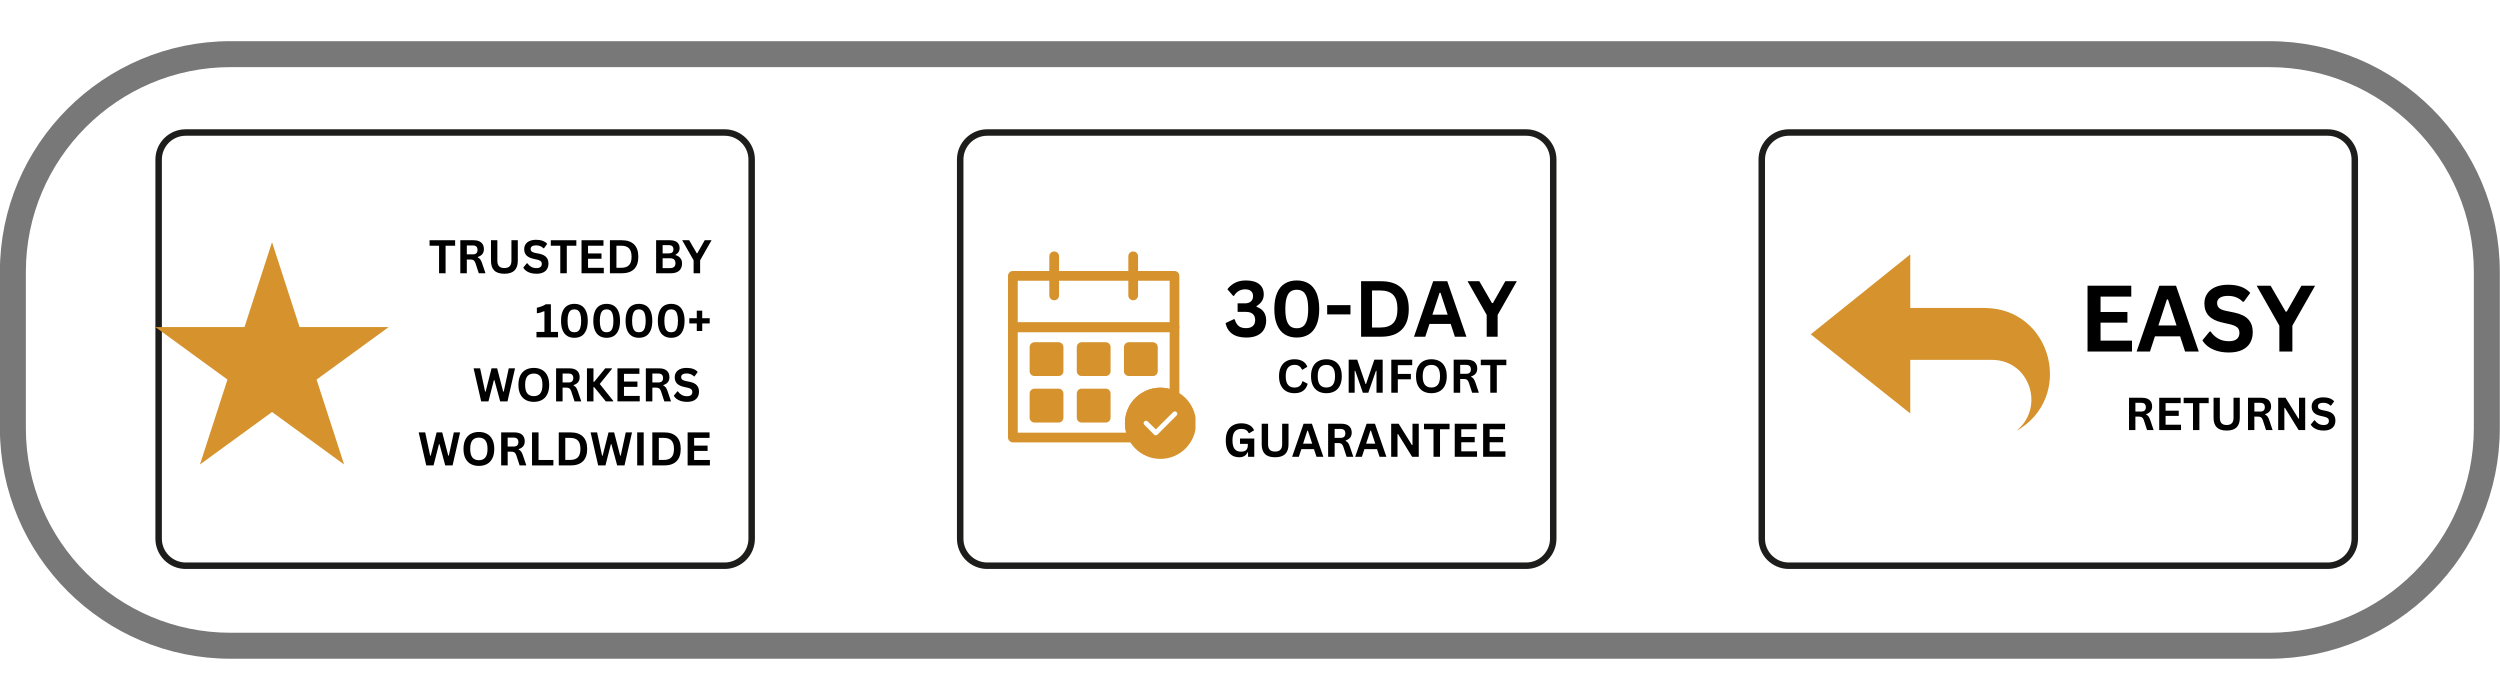
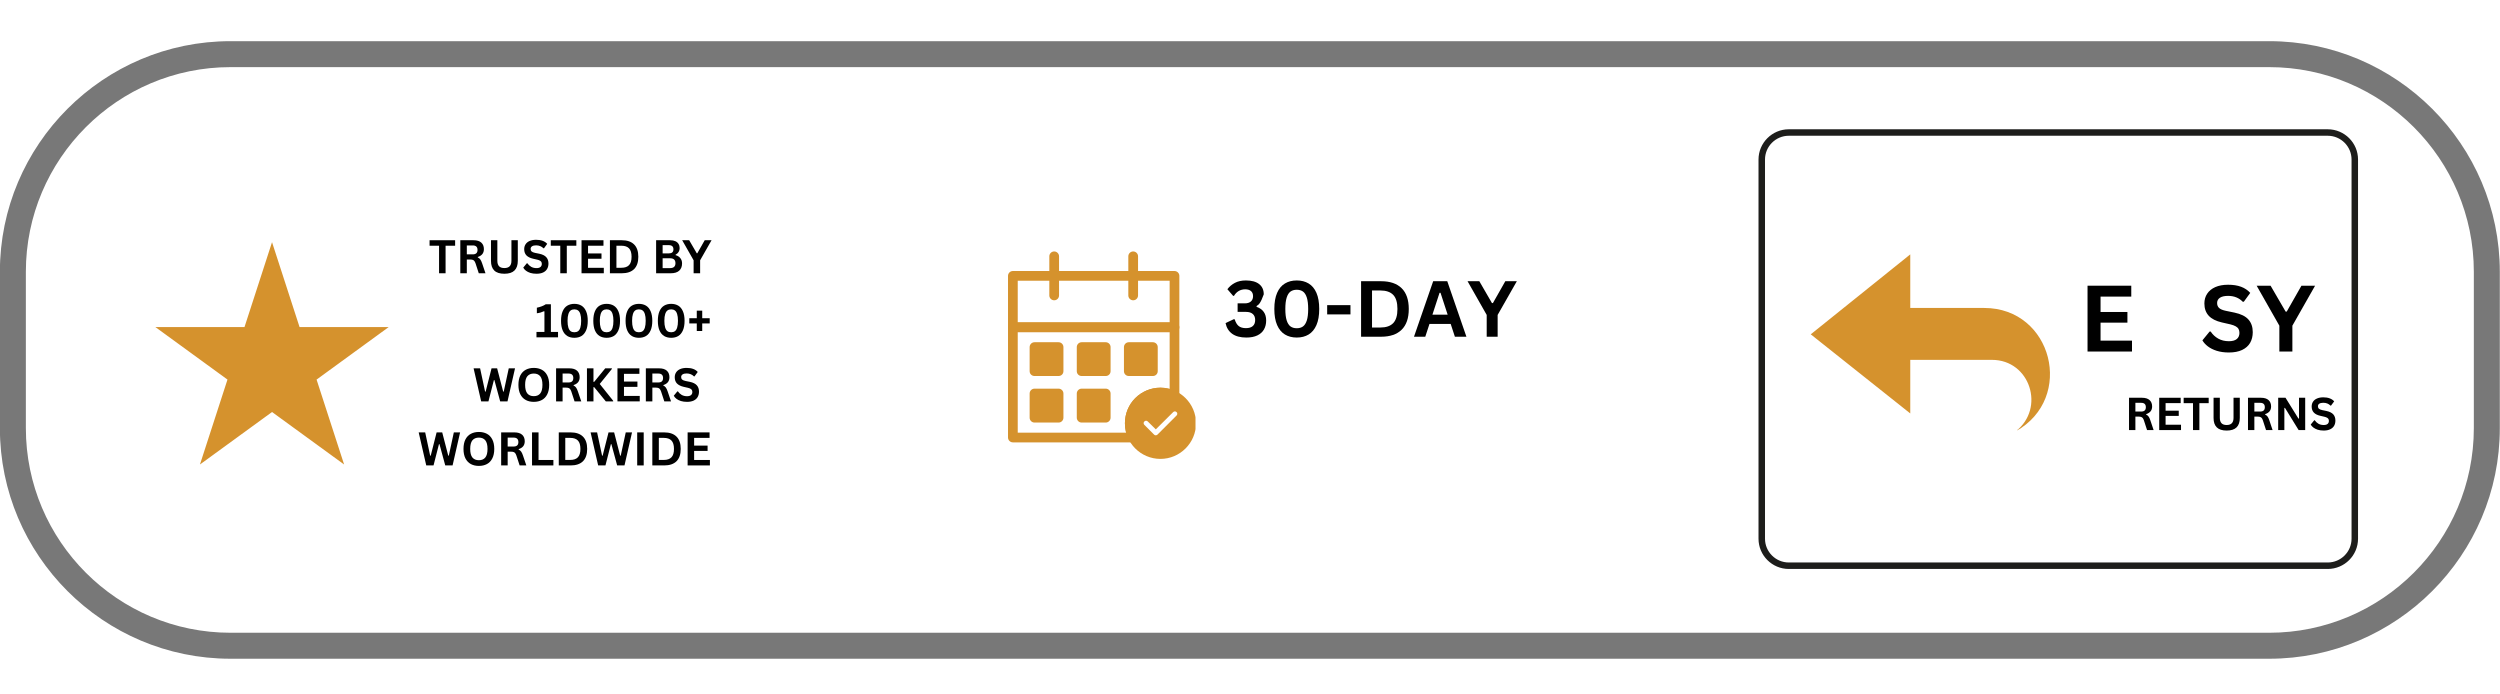
<svg xmlns="http://www.w3.org/2000/svg" version="1.0" preserveAspectRatio="xMidYMid meet" height="300" viewBox="0 0 810 225" zoomAndPan="magnify" width="1080">
  <defs>
    <g />
    <clipPath id="e2356ec0f9">
-       <path clip-rule="nonzero" d="M 50.348 41.871 L 244.598 41.871 L 244.598 184.371 L 50.348 184.371 Z M 50.348 41.871" />
-     </clipPath>
+       </clipPath>
    <clipPath id="19edc6af20">
-       <path clip-rule="nonzero" d="M 310.055 41.871 L 504.305 41.871 L 504.305 184.371 L 310.055 184.371 Z M 310.055 41.871" />
-     </clipPath>
+       </clipPath>
    <clipPath id="445623368c">
      <path clip-rule="nonzero" d="M 569.762 41.871 L 764.012 41.871 L 764.012 184.371 L 569.762 184.371 Z M 569.762 41.871" />
    </clipPath>
    <clipPath id="8914eb5dd6">
      <path clip-rule="nonzero" d="M 50.348 78.461 L 126 78.461 L 126 150.496 L 50.348 150.496 Z M 50.348 78.461" />
    </clipPath>
    <clipPath id="92bb2c9a62">
      <path clip-rule="nonzero" d="M 88.137 78.461 L 97.059 105.977 L 125.926 105.977 L 102.57 122.984 L 111.492 150.496 L 88.137 133.492 L 64.781 150.496 L 73.703 122.984 L 50.348 105.977 L 79.215 105.977 Z M 88.137 78.461" />
    </clipPath>
    <clipPath id="4038a7e051">
      <path clip-rule="nonzero" d="M 0.348 0.461 L 76 0.461 L 76 72.496 L 0.348 72.496 Z M 0.348 0.461" />
    </clipPath>
    <clipPath id="09128058a7">
      <path clip-rule="nonzero" d="M 38.137 0.461 L 47.059 27.977 L 75.926 27.977 L 52.57 44.984 L 61.492 72.496 L 38.137 55.492 L 14.781 72.496 L 23.703 44.984 L 0.348 27.977 L 29.215 27.977 Z M 38.137 0.461" />
    </clipPath>
    <clipPath id="bcc89caecc">
      <rect height="73" y="0" width="76" x="0" />
    </clipPath>
    <clipPath id="1bb1d93952">
      <path clip-rule="nonzero" d="M 364 125 L 387.344 125 L 387.344 148.965 L 364 148.965 Z M 364 125" />
    </clipPath>
    <clipPath id="3f7ddfcf7b">
      <path clip-rule="nonzero" d="M 326.594 87 L 383 87 L 383 108 L 326.594 108 Z M 326.594 87" />
    </clipPath>
    <clipPath id="7a9f808b60">
      <path clip-rule="nonzero" d="M 326.594 104 L 383 104 L 383 144 L 326.594 144 Z M 326.594 104" />
    </clipPath>
    <clipPath id="c2d761088e">
      <path clip-rule="nonzero" d="M 339 81.465 L 344 81.465 L 344 98 L 339 98 Z M 339 81.465" />
    </clipPath>
    <clipPath id="04103f788e">
      <path clip-rule="nonzero" d="M 365 81.465 L 369 81.465 L 369 98 L 365 98 Z M 365 81.465" />
    </clipPath>
    <clipPath id="b0b4980192">
      <path clip-rule="nonzero" d="M 586.68 82.406 L 665 82.406 L 665 139.406 L 586.68 139.406 Z M 586.68 82.406" />
    </clipPath>
    <clipPath id="6c6efd7af7">
      <rect height="84" y="0" width="98" x="0" />
    </clipPath>
    <clipPath id="0d545aa8aa">
      <rect height="36" y="0" width="103" x="0" />
    </clipPath>
    <clipPath id="75f6366fac">
      <rect height="62" y="0" width="85" x="0" />
    </clipPath>
    <clipPath id="49578aba3e">
      <path clip-rule="nonzero" d="M 84 5 L 93.641 5 L 93.641 17 L 84 17 Z M 84 5" />
    </clipPath>
    <clipPath id="c21a46b153">
-       <rect height="43" y="0" width="94" x="0" />
-     </clipPath>
+       </clipPath>
  </defs>
  <path fill-rule="nonzero" fill-opacity="1" d="M 735.215 213.43 L 74.684 213.43 C 33.484 213.43 -0.035 179.91 -0.035 138.707 L -0.035 88.062 C -0.035 46.863 33.484 13.34 74.684 13.34 L 735.215 13.34 C 776.414 13.34 809.938 46.863 809.938 88.062 L 809.938 138.707 C 809.938 179.91 776.414 213.43 735.215 213.43 Z M 74.684 21.75 C 38.125 21.75 8.379 51.5 8.379 88.062 L 8.379 138.707 C 8.379 175.266 38.125 205.012 74.684 205.012 L 735.215 205.012 C 771.777 205.012 801.523 175.266 801.523 138.707 L 801.523 88.062 C 801.523 51.5 771.777 21.75 735.215 21.75 Z M 74.684 21.75" fill="#787878" />
  <g clip-path="url(#e2356ec0f9)">
    <path fill-rule="nonzero" fill-opacity="1" d="M 234.777 184.344 L 60.16 184.344 C 54.75 184.344 50.348 179.949 50.348 174.543 L 50.348 51.688 C 50.348 46.281 54.75 41.887 60.16 41.887 L 234.777 41.887 C 240.188 41.887 244.59 46.281 244.59 51.688 L 244.59 174.543 C 244.59 179.949 240.188 184.344 234.777 184.344 Z M 60.16 43.984 C 55.91 43.984 52.449 47.441 52.449 51.688 L 52.449 174.543 C 52.449 178.789 55.91 182.246 60.16 182.246 L 234.777 182.246 C 239.027 182.246 242.488 178.789 242.488 174.543 L 242.488 51.688 C 242.488 47.441 239.027 43.984 234.777 43.984 Z M 60.16 43.984" fill="#1d1d1b" />
  </g>
  <g clip-path="url(#19edc6af20)">
    <path fill-rule="nonzero" fill-opacity="1" d="M 494.48 184.344 L 319.867 184.344 C 314.457 184.344 310.051 179.949 310.051 174.543 L 310.051 51.688 C 310.051 46.281 314.457 41.887 319.867 41.887 L 494.48 41.887 C 499.895 41.887 504.297 46.281 504.297 51.688 L 504.297 174.543 C 504.297 179.949 499.895 184.344 494.48 184.344 Z M 319.867 43.984 C 315.617 43.984 312.156 47.441 312.156 51.688 L 312.156 174.543 C 312.156 178.789 315.617 182.246 319.867 182.246 L 494.48 182.246 C 498.734 182.246 502.195 178.789 502.195 174.543 L 502.195 51.688 C 502.195 47.441 498.734 43.984 494.48 43.984 Z M 319.867 43.984" fill="#1d1d1b" />
  </g>
  <g clip-path="url(#445623368c)">
    <path fill-rule="nonzero" fill-opacity="1" d="M 754.188 184.344 L 579.574 184.344 C 574.164 184.344 569.758 179.949 569.758 174.543 L 569.758 51.688 C 569.758 46.281 574.164 41.887 579.574 41.887 L 754.188 41.887 C 759.602 41.887 764.004 46.281 764.004 51.688 L 764.004 174.543 C 764.004 179.949 759.602 184.344 754.188 184.344 Z M 579.574 43.984 C 575.324 43.984 571.863 47.441 571.863 51.688 L 571.863 174.543 C 571.863 178.789 575.324 182.246 579.574 182.246 L 754.188 182.246 C 758.441 182.246 761.902 178.789 761.902 174.543 L 761.902 51.688 C 761.902 47.441 758.441 43.984 754.188 43.984 Z M 579.574 43.984" fill="#1d1d1b" />
  </g>
  <g clip-path="url(#8914eb5dd6)">
    <g clip-path="url(#92bb2c9a62)">
      <g transform="matrix(1, 0, 0, 1, 50, 78)">
        <g clip-path="url(#bcc89caecc)">
          <g clip-path="url(#4038a7e051)">
            <g clip-path="url(#09128058a7)">
              <path fill-rule="nonzero" fill-opacity="1" d="M 0.348 0.461 L 76.043 0.461 L 76.043 72.496 L 0.348 72.496 Z M 0.348 0.461" fill="#d5922d" />
            </g>
          </g>
        </g>
      </g>
    </g>
  </g>
  <g clip-path="url(#1bb1d93952)">
    <path fill-rule="nonzero" fill-opacity="1" d="M 375.973 125.609 C 379.16 125.609 382.035 126.906 384.121 128.996 C 386.207 131.082 387.508 133.957 387.508 137.145 C 387.508 140.336 386.207 143.207 384.121 145.297 C 382.035 147.383 379.16 148.684 375.973 148.684 C 372.82 148.684 369.906 147.383 367.82 145.297 C 365.734 143.207 364.473 140.336 364.473 137.145 C 364.473 133.957 365.734 131.082 367.82 128.996 C 369.906 126.906 372.82 125.609 375.973 125.609 Z M 371.875 136.555 C 371.562 136.238 371.09 136.238 370.773 136.555 C 370.457 136.828 370.457 137.344 370.773 137.656 L 373.922 140.809 C 374.199 141.121 374.711 141.121 375.027 140.809 L 381.207 134.625 C 381.523 134.309 381.523 133.797 381.207 133.523 C 380.895 133.207 380.422 133.207 380.105 133.523 L 374.477 139.113 Z M 371.875 136.555" fill="#d5922d" />
  </g>
  <g clip-path="url(#3f7ddfcf7b)">
    <path fill-rule="nonzero" fill-opacity="1" d="M 328.168 87.809 L 380.539 87.809 C 381.406 87.809 382.113 88.516 382.113 89.383 L 382.113 106.039 C 382.113 106.906 381.406 107.613 380.539 107.613 L 328.168 107.613 C 327.305 107.613 326.594 106.906 326.594 106.039 L 326.594 89.383 C 326.594 88.516 327.305 87.809 328.168 87.809 Z M 378.965 90.957 L 329.746 90.957 L 329.746 104.465 L 378.965 104.465 Z M 378.965 90.957" fill="#d5922d" />
  </g>
  <g clip-path="url(#7a9f808b60)">
    <path fill-rule="nonzero" fill-opacity="1" d="M 328.168 104.465 L 380.539 104.465 C 381.406 104.465 382.113 105.172 382.113 106.039 L 382.113 128.285 C 382.113 129.152 381.406 129.859 380.539 129.859 C 380.223 129.859 379.949 129.781 379.711 129.664 C 379.16 129.348 378.57 129.152 377.98 128.996 C 377.348 128.836 376.68 128.758 375.973 128.758 C 373.688 128.758 371.562 129.703 370.066 131.238 C 368.527 132.734 367.625 134.82 367.625 137.145 C 367.625 137.855 367.703 138.523 367.859 139.152 C 368.016 139.824 368.254 140.453 368.57 141.043 C 368.961 141.793 368.648 142.734 367.898 143.168 C 367.664 143.289 367.387 143.328 367.152 143.328 L 328.168 143.328 C 327.305 143.328 326.594 142.617 326.594 141.75 L 326.594 106.039 C 326.594 105.172 327.305 104.465 328.168 104.465 Z M 378.965 107.613 L 329.746 107.613 L 329.746 140.176 L 364.867 140.176 C 364.828 140.098 364.828 139.98 364.789 139.902 C 364.59 138.996 364.473 138.09 364.473 137.145 C 364.473 133.957 365.734 131.082 367.82 128.996 C 369.906 126.906 372.82 125.609 375.973 125.609 C 376.918 125.609 377.82 125.727 378.688 125.961 C 378.805 125.961 378.887 126 378.965 126 Z M 378.965 107.613" fill="#d5922d" />
  </g>
  <path fill-rule="nonzero" fill-opacity="1" d="M 341.398 114.031 L 336.754 114.031 L 336.754 118.68 L 341.398 118.68 Z M 341.398 114.031" fill="#d5922d" />
  <path fill-rule="nonzero" fill-opacity="1" d="M 335.18 110.883 L 342.973 110.883 C 343.84 110.883 344.551 111.59 344.551 112.457 L 344.551 120.254 C 344.551 121.16 343.84 121.828 342.973 121.828 L 335.18 121.828 C 334.312 121.828 333.602 121.16 333.602 120.254 L 333.602 112.457 C 333.602 111.59 334.312 110.883 335.18 110.883 Z M 335.18 110.883" fill="#d5922d" />
  <path fill-rule="nonzero" fill-opacity="1" d="M 356.676 114.031 L 352.031 114.031 L 352.031 118.68 L 356.676 118.68 Z M 356.676 114.031" fill="#d5922d" />
  <path fill-rule="nonzero" fill-opacity="1" d="M 350.457 110.883 L 358.254 110.883 C 359.117 110.883 359.828 111.59 359.828 112.457 L 359.828 120.254 C 359.828 121.16 359.117 121.828 358.254 121.828 L 350.457 121.828 C 349.59 121.828 348.879 121.16 348.879 120.254 L 348.879 112.457 C 348.879 111.59 349.59 110.883 350.457 110.883 Z M 350.457 110.883" fill="#d5922d" />
  <path fill-rule="nonzero" fill-opacity="1" d="M 371.953 114.031 L 367.309 114.031 L 367.309 118.68 L 371.953 118.68 Z M 371.953 114.031" fill="#d5922d" />
  <path fill-rule="nonzero" fill-opacity="1" d="M 365.734 110.883 L 373.531 110.883 C 374.395 110.883 375.105 111.59 375.105 112.457 L 375.105 120.254 C 375.105 121.16 374.395 121.828 373.531 121.828 L 365.734 121.828 C 364.867 121.828 364.16 121.16 364.16 120.254 L 364.16 112.457 C 364.16 111.59 364.867 110.883 365.734 110.883 Z M 365.734 110.883" fill="#d5922d" />
  <path fill-rule="nonzero" fill-opacity="1" d="M 341.398 129.074 L 336.754 129.074 L 336.754 133.758 L 341.398 133.758 Z M 341.398 129.074" fill="#d5922d" />
  <path fill-rule="nonzero" fill-opacity="1" d="M 335.18 125.922 L 342.973 125.922 C 343.84 125.922 344.551 126.633 344.551 127.496 L 344.551 135.332 C 344.551 136.199 343.84 136.91 342.973 136.91 L 335.18 136.91 C 334.312 136.91 333.602 136.199 333.602 135.332 L 333.602 127.496 C 333.602 126.633 334.312 125.922 335.18 125.922 Z M 335.18 125.922" fill="#d5922d" />
  <path fill-rule="nonzero" fill-opacity="1" d="M 356.676 129.074 L 352.031 129.074 L 352.031 133.758 L 356.676 133.758 Z M 356.676 129.074" fill="#d5922d" />
  <path fill-rule="nonzero" fill-opacity="1" d="M 350.457 125.922 L 358.254 125.922 C 359.117 125.922 359.828 126.633 359.828 127.496 L 359.828 135.332 C 359.828 136.199 359.117 136.91 358.254 136.91 L 350.457 136.91 C 349.59 136.91 348.879 136.199 348.879 135.332 L 348.879 127.496 C 348.879 126.633 349.59 125.922 350.457 125.922 Z M 350.457 125.922" fill="#d5922d" />
  <g clip-path="url(#c2d761088e)">
    <path fill-rule="nonzero" fill-opacity="1" d="M 343.133 83.043 C 343.133 82.176 342.422 81.469 341.559 81.469 C 340.691 81.469 339.98 82.176 339.98 83.043 L 339.98 95.723 C 339.98 96.59 340.691 97.297 341.559 97.297 C 342.422 97.297 343.133 96.59 343.133 95.723 Z M 343.133 83.043" fill="#d5922d" />
  </g>
  <g clip-path="url(#04103f788e)">
    <path fill-rule="nonzero" fill-opacity="1" d="M 368.727 83.043 C 368.727 82.176 368.016 81.469 367.152 81.469 C 366.285 81.469 365.574 82.176 365.574 83.043 L 365.574 95.723 C 365.574 96.59 366.285 97.297 367.152 97.297 C 368.016 97.297 368.727 96.59 368.727 95.723 Z M 368.727 83.043" fill="#d5922d" />
  </g>
  <g clip-path="url(#b0b4980192)">
    <path fill-rule="evenodd" fill-opacity="1" d="M 618.926 82.418 L 618.926 99.781 L 642.902 99.781 C 664.949 99.781 672.391 128.996 653.102 139.742 C 662.746 132.301 657.785 116.594 645.383 116.594 C 636.562 116.594 627.746 116.594 618.926 116.594 L 618.926 133.957 L 586.68 108.324 Z M 618.926 82.418" fill="#d5922d" />
  </g>
  <g transform="matrix(1, 0, 0, 1, 134, 72)">
    <g clip-path="url(#6c6efd7af7)">
      <g fill-opacity="1" fill="#000000">
        <g transform="translate(4.882, 16.538)">
          <g>
            <path d="M 8.578 -10.703 L 8.578 -8.922 L 5.484 -8.922 L 5.484 0 L 3.375 0 L 3.375 -8.922 L 0.297 -8.922 L 0.297 -10.703 Z M 8.578 -10.703" />
          </g>
        </g>
      </g>
      <g fill-opacity="1" fill="#000000">
        <g transform="translate(13.749, 16.538)">
          <g>
            <path d="M 1.391 0 L 1.391 -10.703 L 5.688 -10.703 C 6.789 -10.703 7.625 -10.445 8.188 -9.938 C 8.75 -9.426 9.031 -8.723 9.031 -7.828 C 9.031 -7.172 8.863 -6.633 8.531 -6.219 C 8.207 -5.812 7.719 -5.5 7.062 -5.281 L 7.062 -5.125 C 7.406 -4.977 7.676 -4.758 7.875 -4.469 C 8.082 -4.176 8.281 -3.75 8.469 -3.188 L 9.547 0 L 7.375 0 L 6.328 -3.203 C 6.211 -3.523 6.086 -3.773 5.953 -3.953 C 5.828 -4.129 5.66 -4.254 5.453 -4.328 C 5.242 -4.41 4.973 -4.453 4.641 -4.453 L 3.5 -4.453 L 3.5 0 Z M 5.422 -6.125 C 6.453 -6.125 6.969 -6.602 6.969 -7.562 C 6.969 -8.531 6.453 -9.016 5.422 -9.016 L 3.5 -9.016 L 3.5 -6.125 Z M 5.422 -6.125" />
          </g>
        </g>
      </g>
      <g fill-opacity="1" fill="#000000">
        <g transform="translate(23.751, 16.538)">
          <g>
            <path d="M 5.672 0.156 C 4.191 0.156 3.098 -0.191 2.391 -0.891 C 1.68 -1.598 1.328 -2.641 1.328 -4.016 L 1.328 -10.703 L 3.391 -10.703 L 3.391 -4.031 C 3.391 -3.25 3.578 -2.66 3.953 -2.266 C 4.328 -1.879 4.898 -1.688 5.672 -1.688 C 7.191 -1.688 7.953 -2.469 7.953 -4.031 L 7.953 -10.703 L 10.016 -10.703 L 10.016 -4.016 C 10.016 -2.641 9.656 -1.598 8.938 -0.891 C 8.227 -0.191 7.141 0.156 5.672 0.156 Z M 5.672 0.156" />
          </g>
        </g>
      </g>
      <g fill-opacity="1" fill="#000000">
        <g transform="translate(35.092, 16.538)">
          <g>
            <path d="M 4.734 0.156 C 3.992 0.156 3.332 0.066 2.75 -0.109 C 2.176 -0.297 1.695 -0.535 1.312 -0.828 C 0.926 -1.129 0.633 -1.461 0.438 -1.828 L 1.594 -3.234 L 1.781 -3.234 C 2.102 -2.766 2.508 -2.383 3 -2.094 C 3.5 -1.812 4.078 -1.672 4.734 -1.672 C 5.305 -1.672 5.734 -1.789 6.016 -2.031 C 6.305 -2.27 6.453 -2.598 6.453 -3.016 C 6.453 -3.273 6.406 -3.488 6.312 -3.656 C 6.219 -3.832 6.062 -3.977 5.844 -4.094 C 5.633 -4.219 5.348 -4.32 4.984 -4.406 L 3.609 -4.719 C 2.648 -4.945 1.93 -5.312 1.453 -5.812 C 0.984 -6.32 0.75 -6.988 0.75 -7.812 C 0.75 -8.414 0.898 -8.945 1.203 -9.406 C 1.504 -9.863 1.941 -10.219 2.516 -10.469 C 3.098 -10.719 3.797 -10.844 4.609 -10.844 C 5.43 -10.844 6.133 -10.734 6.719 -10.516 C 7.312 -10.305 7.805 -9.977 8.203 -9.531 L 7.156 -8.094 L 6.984 -8.094 C 6.68 -8.406 6.332 -8.641 5.938 -8.797 C 5.551 -8.961 5.109 -9.047 4.609 -9.047 C 4.023 -9.047 3.582 -8.941 3.281 -8.734 C 2.977 -8.523 2.828 -8.242 2.828 -7.891 C 2.828 -7.547 2.93 -7.273 3.141 -7.078 C 3.348 -6.879 3.719 -6.723 4.25 -6.609 L 5.641 -6.328 C 6.68 -6.109 7.438 -5.734 7.906 -5.203 C 8.375 -4.68 8.609 -4 8.609 -3.156 C 8.609 -2.488 8.461 -1.906 8.172 -1.406 C 7.891 -0.914 7.457 -0.531 6.875 -0.25 C 6.289 0.02 5.578 0.156 4.734 0.156 Z M 4.734 0.156" />
          </g>
        </g>
      </g>
      <g fill-opacity="1" fill="#000000">
        <g transform="translate(44.157, 16.538)">
          <g>
            <path d="M 8.578 -10.703 L 8.578 -8.922 L 5.484 -8.922 L 5.484 0 L 3.375 0 L 3.375 -8.922 L 0.297 -8.922 L 0.297 -10.703 Z M 8.578 -10.703" />
          </g>
        </g>
      </g>
      <g fill-opacity="1" fill="#000000">
        <g transform="translate(53.025, 16.538)">
          <g>
            <path d="M 3.5 -4.703 L 3.5 -1.766 L 8.609 -1.766 L 8.609 0 L 1.391 0 L 1.391 -10.703 L 8.5 -10.703 L 8.5 -8.922 L 3.5 -8.922 L 3.5 -6.422 L 7.859 -6.422 L 7.859 -4.703 Z M 3.5 -4.703" />
          </g>
        </g>
      </g>
      <g fill-opacity="1" fill="#000000">
        <g transform="translate(62.222, 16.538)">
          <g>
            <path d="M 5.234 -10.703 C 6.973 -10.703 8.301 -10.25 9.219 -9.344 C 10.133 -8.445 10.594 -7.113 10.594 -5.344 C 10.594 -3.582 10.133 -2.25 9.219 -1.344 C 8.301 -0.445 6.973 0 5.234 0 L 1.391 0 L 1.391 -10.703 Z M 5.109 -1.781 C 6.211 -1.781 7.035 -2.062 7.578 -2.625 C 8.129 -3.188 8.406 -4.094 8.406 -5.344 C 8.406 -6.602 8.129 -7.516 7.578 -8.078 C 7.035 -8.641 6.211 -8.922 5.109 -8.922 L 3.5 -8.922 L 3.5 -1.781 Z M 5.109 -1.781" />
          </g>
        </g>
      </g>
      <g fill-opacity="1" fill="#000000">
        <g transform="translate(73.658, 16.538)">
          <g />
        </g>
      </g>
      <g fill-opacity="1" fill="#000000">
        <g transform="translate(77.191, 16.538)">
          <g>
            <path d="M 1.391 0 L 1.391 -10.703 L 5.953 -10.703 C 6.609 -10.703 7.164 -10.598 7.625 -10.391 C 8.082 -10.18 8.426 -9.883 8.656 -9.5 C 8.895 -9.113 9.016 -8.66 9.016 -8.141 C 9.016 -7.672 8.898 -7.254 8.672 -6.891 C 8.441 -6.523 8.113 -6.234 7.688 -6.016 L 7.688 -5.875 C 8.352 -5.695 8.867 -5.375 9.234 -4.906 C 9.609 -4.445 9.797 -3.879 9.797 -3.203 C 9.797 -2.18 9.484 -1.391 8.859 -0.828 C 8.242 -0.273 7.328 0 6.109 0 Z M 5.516 -6.438 C 6.504 -6.438 7 -6.879 7 -7.766 C 7 -8.211 6.875 -8.547 6.625 -8.766 C 6.383 -8.992 6.016 -9.109 5.516 -9.109 L 3.5 -9.109 L 3.5 -6.438 Z M 5.906 -1.672 C 7.07 -1.672 7.656 -2.203 7.656 -3.266 C 7.656 -4.328 7.07 -4.859 5.906 -4.859 L 3.5 -4.859 L 3.5 -1.672 Z M 5.906 -1.672" />
          </g>
        </g>
      </g>
      <g fill-opacity="1" fill="#000000">
        <g transform="translate(86.981, 16.538)">
          <g>
            <path d="M 5.859 0 L 3.75 0 L 3.75 -4.203 L 0.047 -10.703 L 2.312 -10.703 L 4.766 -6.484 L 4.953 -6.484 L 7.344 -10.703 L 9.562 -10.703 L 5.859 -4.203 Z M 5.859 0" />
          </g>
        </g>
      </g>
      <g fill-opacity="1" fill="#000000">
        <g transform="translate(39.255, 37.292)">
          <g>
            <path d="M 0.562 0 L 0.562 -1.75 L 3.141 -1.75 L 3.141 -8.406 L 2.984 -8.453 C 2.609 -8.273 2.242 -8.133 1.891 -8.031 C 1.547 -7.926 1.145 -7.848 0.688 -7.797 L 0.688 -9.594 C 1.875 -9.844 2.832 -10.211 3.562 -10.703 L 5.234 -10.703 L 5.234 -1.75 L 7.547 -1.75 L 7.547 0 Z M 0.562 0" />
          </g>
        </g>
      </g>
      <g fill-opacity="1" fill="#000000">
        <g transform="translate(46.872, 37.292)">
          <g>
            <path d="M 5.219 0.156 C 4.352 0.156 3.594 -0.035 2.938 -0.422 C 2.289 -0.816 1.789 -1.422 1.438 -2.234 C 1.082 -3.055 0.906 -4.094 0.906 -5.344 C 0.906 -6.602 1.082 -7.641 1.438 -8.453 C 1.789 -9.273 2.289 -9.879 2.938 -10.266 C 3.594 -10.648 4.352 -10.844 5.219 -10.844 C 6.102 -10.844 6.867 -10.648 7.516 -10.266 C 8.16 -9.879 8.66 -9.273 9.016 -8.453 C 9.379 -7.641 9.562 -6.602 9.562 -5.344 C 9.562 -4.094 9.379 -3.055 9.016 -2.234 C 8.66 -1.422 8.16 -0.816 7.516 -0.422 C 6.867 -0.035 6.102 0.156 5.219 0.156 Z M 5.219 -1.641 C 5.695 -1.641 6.098 -1.754 6.422 -1.984 C 6.742 -2.211 6.988 -2.598 7.156 -3.141 C 7.332 -3.691 7.422 -4.426 7.422 -5.344 C 7.422 -6.258 7.332 -6.988 7.156 -7.531 C 6.988 -8.082 6.742 -8.473 6.422 -8.703 C 6.098 -8.941 5.695 -9.062 5.219 -9.062 C 4.738 -9.062 4.336 -8.941 4.016 -8.703 C 3.703 -8.473 3.457 -8.082 3.281 -7.531 C 3.102 -6.988 3.016 -6.258 3.016 -5.344 C 3.016 -4.426 3.102 -3.691 3.281 -3.141 C 3.457 -2.598 3.703 -2.211 4.016 -1.984 C 4.336 -1.754 4.738 -1.641 5.219 -1.641 Z M 5.219 -1.641" />
          </g>
        </g>
      </g>
      <g fill-opacity="1" fill="#000000">
        <g transform="translate(57.327, 37.292)">
          <g>
            <path d="M 5.219 0.156 C 4.352 0.156 3.594 -0.035 2.938 -0.422 C 2.289 -0.816 1.789 -1.422 1.438 -2.234 C 1.082 -3.055 0.906 -4.094 0.906 -5.344 C 0.906 -6.602 1.082 -7.641 1.438 -8.453 C 1.789 -9.273 2.289 -9.879 2.938 -10.266 C 3.594 -10.648 4.352 -10.844 5.219 -10.844 C 6.102 -10.844 6.867 -10.648 7.516 -10.266 C 8.16 -9.879 8.66 -9.273 9.016 -8.453 C 9.379 -7.641 9.562 -6.602 9.562 -5.344 C 9.562 -4.094 9.379 -3.055 9.016 -2.234 C 8.66 -1.422 8.16 -0.816 7.516 -0.422 C 6.867 -0.035 6.102 0.156 5.219 0.156 Z M 5.219 -1.641 C 5.695 -1.641 6.098 -1.754 6.422 -1.984 C 6.742 -2.211 6.988 -2.598 7.156 -3.141 C 7.332 -3.691 7.422 -4.426 7.422 -5.344 C 7.422 -6.258 7.332 -6.988 7.156 -7.531 C 6.988 -8.082 6.742 -8.473 6.422 -8.703 C 6.098 -8.941 5.695 -9.062 5.219 -9.062 C 4.738 -9.062 4.336 -8.941 4.016 -8.703 C 3.703 -8.473 3.457 -8.082 3.281 -7.531 C 3.102 -6.988 3.016 -6.258 3.016 -5.344 C 3.016 -4.426 3.102 -3.691 3.281 -3.141 C 3.457 -2.598 3.703 -2.211 4.016 -1.984 C 4.336 -1.754 4.738 -1.641 5.219 -1.641 Z M 5.219 -1.641" />
          </g>
        </g>
      </g>
      <g fill-opacity="1" fill="#000000">
        <g transform="translate(67.783, 37.292)">
          <g>
            <path d="M 5.219 0.156 C 4.352 0.156 3.594 -0.035 2.938 -0.422 C 2.289 -0.816 1.789 -1.422 1.438 -2.234 C 1.082 -3.055 0.906 -4.094 0.906 -5.344 C 0.906 -6.602 1.082 -7.641 1.438 -8.453 C 1.789 -9.273 2.289 -9.879 2.938 -10.266 C 3.594 -10.648 4.352 -10.844 5.219 -10.844 C 6.102 -10.844 6.867 -10.648 7.516 -10.266 C 8.16 -9.879 8.66 -9.273 9.016 -8.453 C 9.379 -7.641 9.562 -6.602 9.562 -5.344 C 9.562 -4.094 9.379 -3.055 9.016 -2.234 C 8.66 -1.422 8.16 -0.816 7.516 -0.422 C 6.867 -0.035 6.102 0.156 5.219 0.156 Z M 5.219 -1.641 C 5.695 -1.641 6.098 -1.754 6.422 -1.984 C 6.742 -2.211 6.988 -2.598 7.156 -3.141 C 7.332 -3.691 7.422 -4.426 7.422 -5.344 C 7.422 -6.258 7.332 -6.988 7.156 -7.531 C 6.988 -8.082 6.742 -8.473 6.422 -8.703 C 6.098 -8.941 5.695 -9.062 5.219 -9.062 C 4.738 -9.062 4.336 -8.941 4.016 -8.703 C 3.703 -8.473 3.457 -8.082 3.281 -7.531 C 3.102 -6.988 3.016 -6.258 3.016 -5.344 C 3.016 -4.426 3.102 -3.691 3.281 -3.141 C 3.457 -2.598 3.703 -2.211 4.016 -1.984 C 4.336 -1.754 4.738 -1.641 5.219 -1.641 Z M 5.219 -1.641" />
          </g>
        </g>
      </g>
      <g fill-opacity="1" fill="#000000">
        <g transform="translate(78.238, 37.292)">
          <g>
            <path d="M 5.219 0.156 C 4.352 0.156 3.594 -0.035 2.938 -0.422 C 2.289 -0.816 1.789 -1.422 1.438 -2.234 C 1.082 -3.055 0.906 -4.094 0.906 -5.344 C 0.906 -6.602 1.082 -7.641 1.438 -8.453 C 1.789 -9.273 2.289 -9.879 2.938 -10.266 C 3.594 -10.648 4.352 -10.844 5.219 -10.844 C 6.102 -10.844 6.867 -10.648 7.516 -10.266 C 8.16 -9.879 8.66 -9.273 9.016 -8.453 C 9.379 -7.641 9.562 -6.602 9.562 -5.344 C 9.562 -4.094 9.379 -3.055 9.016 -2.234 C 8.66 -1.422 8.16 -0.816 7.516 -0.422 C 6.867 -0.035 6.102 0.156 5.219 0.156 Z M 5.219 -1.641 C 5.695 -1.641 6.098 -1.754 6.422 -1.984 C 6.742 -2.211 6.988 -2.598 7.156 -3.141 C 7.332 -3.691 7.422 -4.426 7.422 -5.344 C 7.422 -6.258 7.332 -6.988 7.156 -7.531 C 6.988 -8.082 6.742 -8.473 6.422 -8.703 C 6.098 -8.941 5.695 -9.062 5.219 -9.062 C 4.738 -9.062 4.336 -8.941 4.016 -8.703 C 3.703 -8.473 3.457 -8.082 3.281 -7.531 C 3.102 -6.988 3.016 -6.258 3.016 -5.344 C 3.016 -4.426 3.102 -3.691 3.281 -3.141 C 3.457 -2.598 3.703 -2.211 4.016 -1.984 C 4.336 -1.754 4.738 -1.641 5.219 -1.641 Z M 5.219 -1.641" />
          </g>
        </g>
      </g>
      <g fill-opacity="1" fill="#000000">
        <g transform="translate(88.693, 37.292)">
          <g>
            <path d="M 4.828 -6.188 L 7.25 -6.188 L 7.25 -4.5 L 4.828 -4.5 L 4.828 -2.047 L 3.062 -2.047 L 3.062 -4.5 L 0.641 -4.5 L 0.641 -6.188 L 3.062 -6.188 L 3.062 -8.641 L 4.828 -8.641 Z M 4.828 -6.188" />
          </g>
        </g>
      </g>
      <g fill-opacity="1" fill="#000000">
        <g transform="translate(19.15, 58.045)">
          <g>
            <path d="M 5.109 0 L 2.75 0 L 0.297 -10.703 L 2.406 -10.703 L 4.016 -3.172 L 4.203 -3.172 L 6.109 -10.703 L 7.922 -10.703 L 9.875 -3.172 L 10.062 -3.172 L 11.688 -10.703 L 13.719 -10.703 L 11.281 0 L 8.906 0 L 7.031 -6.906 L 6.875 -6.906 Z M 5.109 0" />
          </g>
        </g>
      </g>
      <g fill-opacity="1" fill="#000000">
        <g transform="translate(33.125, 58.045)">
          <g>
            <path d="M 5.828 0.156 C 4.848 0.156 3.984 -0.039 3.234 -0.438 C 2.484 -0.844 1.895 -1.457 1.469 -2.281 C 1.051 -3.102 0.844 -4.125 0.844 -5.344 C 0.844 -6.57 1.051 -7.598 1.469 -8.422 C 1.895 -9.242 2.484 -9.852 3.234 -10.25 C 3.984 -10.645 4.848 -10.844 5.828 -10.844 C 6.805 -10.844 7.672 -10.645 8.422 -10.25 C 9.172 -9.852 9.754 -9.242 10.172 -8.422 C 10.598 -7.598 10.812 -6.57 10.812 -5.344 C 10.812 -4.125 10.598 -3.098 10.172 -2.266 C 9.754 -1.441 9.172 -0.832 8.422 -0.438 C 7.672 -0.039 6.805 0.156 5.828 0.156 Z M 5.828 -1.688 C 6.734 -1.688 7.426 -1.977 7.906 -2.562 C 8.383 -3.145 8.625 -4.07 8.625 -5.344 C 8.625 -6.625 8.383 -7.555 7.906 -8.141 C 7.426 -8.723 6.734 -9.016 5.828 -9.016 C 4.922 -9.016 4.223 -8.723 3.734 -8.141 C 3.254 -7.555 3.016 -6.625 3.016 -5.344 C 3.016 -4.07 3.254 -3.145 3.734 -2.562 C 4.223 -1.977 4.922 -1.688 5.828 -1.688 Z M 5.828 -1.688" />
          </g>
        </g>
      </g>
      <g fill-opacity="1" fill="#000000">
        <g transform="translate(44.78, 58.045)">
          <g>
            <path d="M 1.391 0 L 1.391 -10.703 L 5.688 -10.703 C 6.789 -10.703 7.625 -10.445 8.188 -9.938 C 8.75 -9.426 9.031 -8.723 9.031 -7.828 C 9.031 -7.172 8.863 -6.633 8.531 -6.219 C 8.207 -5.812 7.719 -5.5 7.062 -5.281 L 7.062 -5.125 C 7.406 -4.977 7.676 -4.758 7.875 -4.469 C 8.082 -4.176 8.281 -3.75 8.469 -3.188 L 9.547 0 L 7.375 0 L 6.328 -3.203 C 6.211 -3.523 6.086 -3.773 5.953 -3.953 C 5.828 -4.129 5.66 -4.254 5.453 -4.328 C 5.242 -4.41 4.973 -4.453 4.641 -4.453 L 3.5 -4.453 L 3.5 0 Z M 5.422 -6.125 C 6.453 -6.125 6.969 -6.602 6.969 -7.562 C 6.969 -8.531 6.453 -9.016 5.422 -9.016 L 3.5 -9.016 L 3.5 -6.125 Z M 5.422 -6.125" />
          </g>
        </g>
      </g>
      <g fill-opacity="1" fill="#000000">
        <g transform="translate(54.782, 58.045)">
          <g>
            <path d="M 1.391 0 L 1.391 -10.703 L 3.5 -10.703 L 3.5 -6.328 L 3.734 -6.328 L 7.312 -10.703 L 9.469 -10.703 L 9.469 -10.516 L 5.531 -5.641 L 9.891 -0.188 L 9.891 0 L 7.5 0 L 3.734 -4.609 L 3.5 -4.609 L 3.5 0 Z M 1.391 0" />
          </g>
        </g>
      </g>
      <g fill-opacity="1" fill="#000000">
        <g transform="translate(64.666, 58.045)">
          <g>
            <path d="M 3.5 -4.703 L 3.5 -1.766 L 8.609 -1.766 L 8.609 0 L 1.391 0 L 1.391 -10.703 L 8.5 -10.703 L 8.5 -8.922 L 3.5 -8.922 L 3.5 -6.422 L 7.859 -6.422 L 7.859 -4.703 Z M 3.5 -4.703" />
          </g>
        </g>
      </g>
      <g fill-opacity="1" fill="#000000">
        <g transform="translate(73.863, 58.045)">
          <g>
            <path d="M 1.391 0 L 1.391 -10.703 L 5.688 -10.703 C 6.789 -10.703 7.625 -10.445 8.188 -9.938 C 8.75 -9.426 9.031 -8.723 9.031 -7.828 C 9.031 -7.172 8.863 -6.633 8.531 -6.219 C 8.207 -5.812 7.719 -5.5 7.062 -5.281 L 7.062 -5.125 C 7.406 -4.977 7.676 -4.758 7.875 -4.469 C 8.082 -4.176 8.281 -3.75 8.469 -3.188 L 9.547 0 L 7.375 0 L 6.328 -3.203 C 6.211 -3.523 6.086 -3.773 5.953 -3.953 C 5.828 -4.129 5.66 -4.254 5.453 -4.328 C 5.242 -4.41 4.973 -4.453 4.641 -4.453 L 3.5 -4.453 L 3.5 0 Z M 5.422 -6.125 C 6.453 -6.125 6.969 -6.602 6.969 -7.562 C 6.969 -8.531 6.453 -9.016 5.422 -9.016 L 3.5 -9.016 L 3.5 -6.125 Z M 5.422 -6.125" />
          </g>
        </g>
      </g>
      <g fill-opacity="1" fill="#000000">
        <g transform="translate(83.865, 58.045)">
          <g>
            <path d="M 4.734 0.156 C 3.992 0.156 3.332 0.066 2.75 -0.109 C 2.176 -0.297 1.695 -0.535 1.312 -0.828 C 0.926 -1.129 0.633 -1.461 0.438 -1.828 L 1.594 -3.234 L 1.781 -3.234 C 2.102 -2.766 2.508 -2.383 3 -2.094 C 3.5 -1.812 4.078 -1.672 4.734 -1.672 C 5.305 -1.672 5.734 -1.789 6.016 -2.031 C 6.305 -2.27 6.453 -2.598 6.453 -3.016 C 6.453 -3.273 6.406 -3.488 6.312 -3.656 C 6.219 -3.832 6.062 -3.977 5.844 -4.094 C 5.633 -4.219 5.348 -4.32 4.984 -4.406 L 3.609 -4.719 C 2.648 -4.945 1.93 -5.312 1.453 -5.812 C 0.984 -6.32 0.75 -6.988 0.75 -7.812 C 0.75 -8.414 0.898 -8.945 1.203 -9.406 C 1.504 -9.863 1.941 -10.219 2.516 -10.469 C 3.098 -10.719 3.797 -10.844 4.609 -10.844 C 5.43 -10.844 6.133 -10.734 6.719 -10.516 C 7.312 -10.305 7.805 -9.977 8.203 -9.531 L 7.156 -8.094 L 6.984 -8.094 C 6.68 -8.406 6.332 -8.641 5.938 -8.797 C 5.551 -8.961 5.109 -9.047 4.609 -9.047 C 4.023 -9.047 3.582 -8.941 3.281 -8.734 C 2.977 -8.523 2.828 -8.242 2.828 -7.891 C 2.828 -7.547 2.93 -7.273 3.141 -7.078 C 3.348 -6.879 3.719 -6.723 4.25 -6.609 L 5.641 -6.328 C 6.68 -6.109 7.438 -5.734 7.906 -5.203 C 8.375 -4.68 8.609 -4 8.609 -3.156 C 8.609 -2.488 8.461 -1.906 8.172 -1.406 C 7.891 -0.914 7.457 -0.531 6.875 -0.25 C 6.289 0.02 5.578 0.156 4.734 0.156 Z M 4.734 0.156" />
          </g>
        </g>
      </g>
      <g fill-opacity="1" fill="#000000">
        <g transform="translate(93.058, 58.045)">
          <g />
        </g>
      </g>
      <g fill-opacity="1" fill="#000000">
        <g transform="translate(1.355, 78.799)">
          <g>
            <path d="M 5.109 0 L 2.75 0 L 0.297 -10.703 L 2.406 -10.703 L 4.016 -3.172 L 4.203 -3.172 L 6.109 -10.703 L 7.922 -10.703 L 9.875 -3.172 L 10.062 -3.172 L 11.688 -10.703 L 13.719 -10.703 L 11.281 0 L 8.906 0 L 7.031 -6.906 L 6.875 -6.906 Z M 5.109 0" />
          </g>
        </g>
      </g>
      <g fill-opacity="1" fill="#000000">
        <g transform="translate(15.33, 78.799)">
          <g>
            <path d="M 5.828 0.156 C 4.848 0.156 3.984 -0.039 3.234 -0.438 C 2.484 -0.844 1.895 -1.457 1.469 -2.281 C 1.051 -3.102 0.844 -4.125 0.844 -5.344 C 0.844 -6.57 1.051 -7.598 1.469 -8.422 C 1.895 -9.242 2.484 -9.852 3.234 -10.25 C 3.984 -10.645 4.848 -10.844 5.828 -10.844 C 6.805 -10.844 7.672 -10.645 8.422 -10.25 C 9.172 -9.852 9.754 -9.242 10.172 -8.422 C 10.598 -7.598 10.812 -6.57 10.812 -5.344 C 10.812 -4.125 10.598 -3.098 10.172 -2.266 C 9.754 -1.441 9.172 -0.832 8.422 -0.438 C 7.672 -0.039 6.805 0.156 5.828 0.156 Z M 5.828 -1.688 C 6.734 -1.688 7.426 -1.977 7.906 -2.562 C 8.383 -3.145 8.625 -4.07 8.625 -5.344 C 8.625 -6.625 8.383 -7.555 7.906 -8.141 C 7.426 -8.723 6.734 -9.016 5.828 -9.016 C 4.922 -9.016 4.223 -8.723 3.734 -8.141 C 3.254 -7.555 3.016 -6.625 3.016 -5.344 C 3.016 -4.07 3.254 -3.145 3.734 -2.562 C 4.223 -1.977 4.922 -1.688 5.828 -1.688 Z M 5.828 -1.688" />
          </g>
        </g>
      </g>
      <g fill-opacity="1" fill="#000000">
        <g transform="translate(26.985, 78.799)">
          <g>
            <path d="M 1.391 0 L 1.391 -10.703 L 5.688 -10.703 C 6.789 -10.703 7.625 -10.445 8.188 -9.938 C 8.75 -9.426 9.031 -8.723 9.031 -7.828 C 9.031 -7.172 8.863 -6.633 8.531 -6.219 C 8.207 -5.812 7.719 -5.5 7.062 -5.281 L 7.062 -5.125 C 7.406 -4.977 7.676 -4.758 7.875 -4.469 C 8.082 -4.176 8.281 -3.75 8.469 -3.188 L 9.547 0 L 7.375 0 L 6.328 -3.203 C 6.211 -3.523 6.086 -3.773 5.953 -3.953 C 5.828 -4.129 5.66 -4.254 5.453 -4.328 C 5.242 -4.41 4.973 -4.453 4.641 -4.453 L 3.5 -4.453 L 3.5 0 Z M 5.422 -6.125 C 6.453 -6.125 6.969 -6.602 6.969 -7.562 C 6.969 -8.531 6.453 -9.016 5.422 -9.016 L 3.5 -9.016 L 3.5 -6.125 Z M 5.422 -6.125" />
          </g>
        </g>
      </g>
      <g fill-opacity="1" fill="#000000">
        <g transform="translate(36.987, 78.799)">
          <g>
            <path d="M 3.5 -10.703 L 3.5 -1.766 L 8.312 -1.766 L 8.312 0 L 1.391 0 L 1.391 -10.703 Z M 3.5 -10.703" />
          </g>
        </g>
      </g>
      <g fill-opacity="1" fill="#000000">
        <g transform="translate(45.65, 78.799)">
          <g>
            <path d="M 5.234 -10.703 C 6.973 -10.703 8.301 -10.25 9.219 -9.344 C 10.133 -8.445 10.594 -7.113 10.594 -5.344 C 10.594 -3.582 10.133 -2.25 9.219 -1.344 C 8.301 -0.445 6.973 0 5.234 0 L 1.391 0 L 1.391 -10.703 Z M 5.109 -1.781 C 6.211 -1.781 7.035 -2.062 7.578 -2.625 C 8.129 -3.188 8.406 -4.094 8.406 -5.344 C 8.406 -6.602 8.129 -7.516 7.578 -8.078 C 7.035 -8.641 6.211 -8.922 5.109 -8.922 L 3.5 -8.922 L 3.5 -1.781 Z M 5.109 -1.781" />
          </g>
        </g>
      </g>
      <g fill-opacity="1" fill="#000000">
        <g transform="translate(57.056, 78.799)">
          <g>
            <path d="M 5.109 0 L 2.75 0 L 0.297 -10.703 L 2.406 -10.703 L 4.016 -3.172 L 4.203 -3.172 L 6.109 -10.703 L 7.922 -10.703 L 9.875 -3.172 L 10.062 -3.172 L 11.688 -10.703 L 13.719 -10.703 L 11.281 0 L 8.906 0 L 7.031 -6.906 L 6.875 -6.906 Z M 5.109 0" />
          </g>
        </g>
      </g>
      <g fill-opacity="1" fill="#000000">
        <g transform="translate(71.06, 78.799)">
          <g>
            <path d="M 3.5 0 L 1.391 0 L 1.391 -10.703 L 3.5 -10.703 Z M 3.5 0" />
          </g>
        </g>
      </g>
      <g fill-opacity="1" fill="#000000">
        <g transform="translate(75.962, 78.799)">
          <g>
            <path d="M 5.234 -10.703 C 6.973 -10.703 8.301 -10.25 9.219 -9.344 C 10.133 -8.445 10.594 -7.113 10.594 -5.344 C 10.594 -3.582 10.133 -2.25 9.219 -1.344 C 8.301 -0.445 6.973 0 5.234 0 L 1.391 0 L 1.391 -10.703 Z M 5.109 -1.781 C 6.211 -1.781 7.035 -2.062 7.578 -2.625 C 8.129 -3.188 8.406 -4.094 8.406 -5.344 C 8.406 -6.602 8.129 -7.516 7.578 -8.078 C 7.035 -8.641 6.211 -8.922 5.109 -8.922 L 3.5 -8.922 L 3.5 -1.781 Z M 5.109 -1.781" />
          </g>
        </g>
      </g>
      <g fill-opacity="1" fill="#000000">
        <g transform="translate(87.398, 78.799)">
          <g>
            <path d="M 3.5 -4.703 L 3.5 -1.766 L 8.609 -1.766 L 8.609 0 L 1.391 0 L 1.391 -10.703 L 8.5 -10.703 L 8.5 -8.922 L 3.5 -8.922 L 3.5 -6.422 L 7.859 -6.422 L 7.859 -4.703 Z M 3.5 -4.703" />
          </g>
        </g>
      </g>
    </g>
  </g>
  <g transform="matrix(1, 0, 0, 1, 396, 82)">
    <g clip-path="url(#0d545aa8aa)">
      <g fill-opacity="1" fill="#000000">
        <g transform="translate(0.487, 27.099)">
          <g>
-             <path d="M 7.328 0.266 C 5.398 0.266 3.867 -0.141 2.734 -0.953 C 1.609 -1.773 0.895 -2.93 0.594 -4.422 L 3.281 -5.688 L 3.562 -5.625 C 3.863 -4.633 4.297 -3.91 4.859 -3.453 C 5.422 -3.004 6.203 -2.781 7.203 -2.781 C 8.172 -2.781 8.91 -3.004 9.422 -3.453 C 9.93 -3.898 10.188 -4.555 10.188 -5.422 C 10.188 -6.266 9.93 -6.91 9.422 -7.359 C 8.922 -7.816 8.18 -8.047 7.203 -8.047 L 4.5 -8.047 L 4.5 -10.812 L 6.859 -10.812 C 7.66 -10.812 8.301 -11.008 8.781 -11.406 C 9.258 -11.812 9.5 -12.391 9.5 -13.141 C 9.5 -13.867 9.273 -14.422 8.828 -14.797 C 8.379 -15.172 7.758 -15.359 6.969 -15.359 C 6.164 -15.359 5.453 -15.172 4.828 -14.797 C 4.211 -14.422 3.719 -13.91 3.344 -13.266 L 3.062 -13.219 L 1.188 -15.391 C 1.82 -16.242 2.633 -16.93 3.625 -17.453 C 4.613 -17.973 5.797 -18.234 7.172 -18.234 C 9.055 -18.234 10.492 -17.836 11.484 -17.047 C 12.473 -16.266 12.969 -15.16 12.969 -13.734 C 12.969 -12.879 12.766 -12.145 12.359 -11.531 C 11.961 -10.914 11.391 -10.391 10.641 -9.953 L 10.641 -9.688 C 12.711 -8.957 13.75 -7.484 13.75 -5.266 C 13.75 -4.148 13.508 -3.176 13.031 -2.344 C 12.562 -1.52 11.848 -0.879 10.891 -0.422 C 9.93 0.035 8.742 0.266 7.328 0.266 Z M 7.328 0.266" />
+             <path d="M 7.328 0.266 C 5.398 0.266 3.867 -0.141 2.734 -0.953 C 1.609 -1.773 0.895 -2.93 0.594 -4.422 L 3.281 -5.688 L 3.562 -5.625 C 3.863 -4.633 4.297 -3.91 4.859 -3.453 C 5.422 -3.004 6.203 -2.781 7.203 -2.781 C 8.172 -2.781 8.91 -3.004 9.422 -3.453 C 9.93 -3.898 10.188 -4.555 10.188 -5.422 C 10.188 -6.266 9.93 -6.91 9.422 -7.359 C 8.922 -7.816 8.18 -8.047 7.203 -8.047 L 4.5 -8.047 L 4.5 -10.812 L 6.859 -10.812 C 7.66 -10.812 8.301 -11.008 8.781 -11.406 C 9.258 -11.812 9.5 -12.391 9.5 -13.141 C 9.5 -13.867 9.273 -14.422 8.828 -14.797 C 8.379 -15.172 7.758 -15.359 6.969 -15.359 C 6.164 -15.359 5.453 -15.172 4.828 -14.797 C 4.211 -14.422 3.719 -13.91 3.344 -13.266 L 3.062 -13.219 L 1.188 -15.391 C 1.82 -16.242 2.633 -16.93 3.625 -17.453 C 4.613 -17.973 5.797 -18.234 7.172 -18.234 C 9.055 -18.234 10.492 -17.836 11.484 -17.047 C 12.473 -16.266 12.969 -15.16 12.969 -13.734 C 11.961 -10.914 11.391 -10.391 10.641 -9.953 L 10.641 -9.688 C 12.711 -8.957 13.75 -7.484 13.75 -5.266 C 13.75 -4.148 13.508 -3.176 13.031 -2.344 C 12.562 -1.52 11.848 -0.879 10.891 -0.422 C 9.93 0.035 8.742 0.266 7.328 0.266 Z M 7.328 0.266" />
          </g>
        </g>
      </g>
      <g fill-opacity="1" fill="#000000">
        <g transform="translate(15.368, 27.099)">
          <g>
            <path d="M 8.781 0.266 C 7.312 0.266 6.035 -0.062 4.953 -0.719 C 3.867 -1.375 3.023 -2.391 2.422 -3.766 C 1.816 -5.141 1.516 -6.879 1.516 -8.984 C 1.516 -11.098 1.816 -12.844 2.422 -14.219 C 3.023 -15.594 3.867 -16.602 4.953 -17.25 C 6.035 -17.906 7.312 -18.234 8.781 -18.234 C 10.258 -18.234 11.539 -17.906 12.625 -17.25 C 13.707 -16.602 14.551 -15.594 15.156 -14.219 C 15.758 -12.844 16.062 -11.098 16.062 -8.984 C 16.062 -6.879 15.758 -5.141 15.156 -3.766 C 14.551 -2.391 13.707 -1.375 12.625 -0.719 C 11.539 -0.062 10.258 0.266 8.781 0.266 Z M 8.781 -2.75 C 9.582 -2.75 10.254 -2.941 10.797 -3.328 C 11.336 -3.723 11.754 -4.379 12.047 -5.297 C 12.336 -6.211 12.484 -7.441 12.484 -8.984 C 12.484 -10.523 12.336 -11.754 12.047 -12.672 C 11.754 -13.598 11.336 -14.254 10.797 -14.641 C 10.254 -15.023 9.582 -15.219 8.781 -15.219 C 7.977 -15.219 7.305 -15.023 6.766 -14.641 C 6.223 -14.254 5.805 -13.598 5.516 -12.672 C 5.223 -11.754 5.078 -10.523 5.078 -8.984 C 5.078 -7.441 5.223 -6.211 5.516 -5.297 C 5.805 -4.379 6.223 -3.723 6.766 -3.328 C 7.305 -2.941 7.977 -2.75 8.781 -2.75 Z M 8.781 -2.75" />
          </g>
        </g>
      </g>
      <g fill-opacity="1" fill="#000000">
        <g transform="translate(32.942, 27.099)">
          <g>
            <path d="M 8.609 -7.234 L 1.062 -7.234 L 1.062 -10.234 L 8.609 -10.234 Z M 8.609 -7.234" />
          </g>
        </g>
      </g>
      <g fill-opacity="1" fill="#000000">
        <g transform="translate(42.645, 27.099)">
          <g>
            <path d="M 8.812 -17.984 C 11.727 -17.984 13.953 -17.227 15.484 -15.719 C 17.023 -14.207 17.797 -11.961 17.797 -8.984 C 17.797 -6.016 17.023 -3.773 15.484 -2.266 C 13.953 -0.754 11.727 0 8.812 0 L 2.344 0 L 2.344 -17.984 Z M 8.594 -2.984 C 10.445 -2.984 11.832 -3.457 12.75 -4.406 C 13.664 -5.352 14.125 -6.879 14.125 -8.984 C 14.125 -11.098 13.664 -12.625 12.75 -13.562 C 11.832 -14.508 10.445 -14.984 8.594 -14.984 L 5.891 -14.984 L 5.891 -2.984 Z M 8.594 -2.984" />
          </g>
        </g>
      </g>
      <g fill-opacity="1" fill="#000000">
        <g transform="translate(61.868, 27.099)">
          <g>
            <path d="M 17.25 0 L 13.516 0 L 12.156 -4.141 L 5.281 -4.141 L 3.922 0 L 0.266 0 L 6.484 -17.984 L 11.047 -17.984 Z M 8.547 -14.234 L 6.234 -7.141 L 11.172 -7.141 L 8.859 -14.234 Z M 8.547 -14.234" />
          </g>
        </g>
      </g>
      <g fill-opacity="1" fill="#000000">
        <g transform="translate(79.393, 27.099)">
          <g>
            <path d="M 9.844 0 L 6.297 0 L 6.297 -7.062 L 0.094 -17.984 L 3.906 -17.984 L 8 -10.906 L 8.312 -10.906 L 12.328 -17.984 L 16.062 -17.984 L 9.844 -7.062 Z M 9.844 0" />
          </g>
        </g>
      </g>
      <g fill-opacity="1" fill="#000000">
        <g transform="translate(95.545, 27.099)">
          <g />
        </g>
      </g>
    </g>
  </g>
  <g transform="matrix(1, 0, 0, 1, 673, 82)">
    <g clip-path="url(#75f6366fac)">
      <g fill-opacity="1" fill="#000000">
        <g transform="translate(0.595, 31.896)">
          <g>
            <path d="M 6.984 -9.359 L 6.984 -3.531 L 17.172 -3.531 L 17.172 0 L 2.766 0 L 2.766 -21.328 L 16.938 -21.328 L 16.938 -17.797 L 6.984 -17.797 L 6.984 -12.812 L 15.688 -12.812 L 15.688 -9.359 Z M 6.984 -9.359" />
          </g>
        </g>
      </g>
      <g fill-opacity="1" fill="#000000">
        <g transform="translate(18.932, 31.896)">
          <g>
-             <path d="M 20.469 0 L 16.031 0 L 14.422 -4.922 L 6.266 -4.922 L 4.656 0 L 0.328 0 L 7.688 -21.328 L 13.094 -21.328 Z M 10.141 -16.875 L 7.391 -8.453 L 13.266 -8.453 L 10.5 -16.875 Z M 10.141 -16.875" />
-           </g>
+             </g>
        </g>
      </g>
      <g fill-opacity="1" fill="#000000">
        <g transform="translate(39.72, 31.896)">
          <g>
            <path d="M 9.453 0.312 C 7.973 0.312 6.656 0.129 5.5 -0.234 C 4.352 -0.598 3.395 -1.078 2.625 -1.672 C 1.852 -2.266 1.266 -2.914 0.859 -3.625 L 3.188 -6.469 L 3.547 -6.469 C 4.18 -5.508 4.992 -4.75 5.984 -4.188 C 6.973 -3.625 8.129 -3.344 9.453 -3.344 C 10.578 -3.344 11.426 -3.578 12 -4.047 C 12.57 -4.523 12.859 -5.188 12.859 -6.031 C 12.859 -6.531 12.766 -6.945 12.578 -7.281 C 12.398 -7.625 12.098 -7.914 11.672 -8.156 C 11.242 -8.406 10.664 -8.617 9.938 -8.797 L 7.188 -9.422 C 5.27 -9.859 3.844 -10.582 2.906 -11.594 C 1.969 -12.613 1.5 -13.938 1.5 -15.562 C 1.5 -16.77 1.801 -17.828 2.406 -18.734 C 3.008 -19.648 3.883 -20.363 5.031 -20.875 C 6.188 -21.383 7.566 -21.641 9.172 -21.641 C 10.816 -21.641 12.223 -21.422 13.391 -20.984 C 14.566 -20.547 15.555 -19.883 16.359 -19 L 14.281 -16.141 L 13.922 -16.141 C 13.316 -16.766 12.625 -17.234 11.844 -17.547 C 11.062 -17.867 10.172 -18.031 9.172 -18.031 C 8.016 -18.031 7.133 -17.828 6.531 -17.422 C 5.926 -17.016 5.625 -16.445 5.625 -15.719 C 5.625 -15.051 5.836 -14.516 6.266 -14.109 C 6.691 -13.711 7.422 -13.406 8.453 -13.188 L 11.266 -12.609 C 13.336 -12.172 14.836 -11.426 15.766 -10.375 C 16.703 -9.332 17.172 -7.969 17.172 -6.281 C 17.172 -4.945 16.883 -3.785 16.312 -2.797 C 15.738 -1.816 14.867 -1.051 13.703 -0.5 C 12.547 0.039 11.129 0.312 9.453 0.312 Z M 9.453 0.312" />
          </g>
        </g>
      </g>
      <g fill-opacity="1" fill="#000000">
        <g transform="translate(58.042, 31.896)">
          <g>
            <path d="M 11.688 0 L 7.469 0 L 7.469 -8.375 L 0.109 -21.328 L 4.625 -21.328 L 9.5 -12.938 L 9.859 -12.938 L 14.625 -21.328 L 19.047 -21.328 L 11.688 -8.375 Z M 11.688 0" />
          </g>
        </g>
      </g>
      <g fill-opacity="1" fill="#000000">
        <g transform="translate(77.198, 31.896)">
          <g />
        </g>
      </g>
      <g fill-opacity="1" fill="#000000">
        <g transform="translate(15.444, 57.344)">
          <g>
            <path d="M 1.359 0 L 1.359 -10.469 L 5.562 -10.469 C 6.645 -10.469 7.461 -10.219 8.016 -9.719 C 8.566 -9.219 8.844 -8.531 8.844 -7.656 C 8.844 -7.02 8.68 -6.5 8.359 -6.094 C 8.035 -5.688 7.551 -5.375 6.906 -5.156 L 6.906 -5.016 C 7.238 -4.867 7.504 -4.656 7.703 -4.375 C 7.91 -4.094 8.102 -3.676 8.281 -3.125 L 9.328 0 L 7.203 0 L 6.188 -3.125 C 6.082 -3.438 5.961 -3.68 5.828 -3.859 C 5.691 -4.035 5.523 -4.16 5.328 -4.234 C 5.129 -4.316 4.863 -4.359 4.531 -4.359 L 3.422 -4.359 L 3.422 0 Z M 5.312 -6 C 6.312 -6 6.812 -6.469 6.812 -7.406 C 6.812 -8.352 6.312 -8.828 5.312 -8.828 L 3.422 -8.828 L 3.422 -6 Z M 5.312 -6" />
          </g>
        </g>
      </g>
      <g fill-opacity="1" fill="#000000">
        <g transform="translate(25.227, 57.344)">
          <g>
            <path d="M 3.422 -4.594 L 3.422 -1.734 L 8.422 -1.734 L 8.422 0 L 1.359 0 L 1.359 -10.469 L 8.312 -10.469 L 8.312 -8.734 L 3.422 -8.734 L 3.422 -6.281 L 7.688 -6.281 L 7.688 -4.594 Z M 3.422 -4.594" />
          </g>
        </g>
      </g>
      <g fill-opacity="1" fill="#000000">
        <g transform="translate(34.223, 57.344)">
          <g>
            <path d="M 8.391 -10.469 L 8.391 -8.719 L 5.375 -8.719 L 5.375 0 L 3.312 0 L 3.312 -8.719 L 0.281 -8.719 L 0.281 -10.469 Z M 8.391 -10.469" />
          </g>
        </g>
      </g>
      <g fill-opacity="1" fill="#000000">
        <g transform="translate(42.897, 57.344)">
          <g>
            <path d="M 5.547 0.156 C 4.109 0.156 3.039 -0.188 2.344 -0.875 C 1.645 -1.562 1.297 -2.578 1.297 -3.922 L 1.297 -10.469 L 3.328 -10.469 L 3.328 -3.938 C 3.328 -3.176 3.508 -2.602 3.875 -2.219 C 4.238 -1.832 4.797 -1.641 5.547 -1.641 C 7.023 -1.641 7.766 -2.406 7.766 -3.938 L 7.766 -10.469 L 9.797 -10.469 L 9.797 -3.922 C 9.797 -2.578 9.445 -1.562 8.75 -0.875 C 8.051 -0.188 6.984 0.156 5.547 0.156 Z M 5.547 0.156" />
          </g>
        </g>
      </g>
      <g fill-opacity="1" fill="#000000">
        <g transform="translate(53.99, 57.344)">
          <g>
            <path d="M 1.359 0 L 1.359 -10.469 L 5.562 -10.469 C 6.645 -10.469 7.461 -10.219 8.016 -9.719 C 8.566 -9.219 8.844 -8.531 8.844 -7.656 C 8.844 -7.02 8.68 -6.5 8.359 -6.094 C 8.035 -5.688 7.551 -5.375 6.906 -5.156 L 6.906 -5.016 C 7.238 -4.867 7.504 -4.656 7.703 -4.375 C 7.91 -4.094 8.102 -3.676 8.281 -3.125 L 9.328 0 L 7.203 0 L 6.188 -3.125 C 6.082 -3.438 5.961 -3.68 5.828 -3.859 C 5.691 -4.035 5.523 -4.16 5.328 -4.234 C 5.129 -4.316 4.863 -4.359 4.531 -4.359 L 3.422 -4.359 L 3.422 0 Z M 5.312 -6 C 6.312 -6 6.812 -6.469 6.812 -7.406 C 6.812 -8.352 6.312 -8.828 5.312 -8.828 L 3.422 -8.828 L 3.422 -6 Z M 5.312 -6" />
          </g>
        </g>
      </g>
      <g fill-opacity="1" fill="#000000">
        <g transform="translate(63.773, 57.344)">
          <g>
            <path d="M 3.359 0 L 1.359 0 L 1.359 -10.469 L 3.734 -10.469 L 7.922 -3.719 L 8.109 -3.75 L 8.109 -10.469 L 10.109 -10.469 L 10.109 0 L 7.984 0 L 3.547 -7.203 L 3.359 -7.172 Z M 3.359 0" />
          </g>
        </g>
      </g>
      <g fill-opacity="1" fill="#000000">
        <g transform="translate(75.246, 57.344)">
          <g>
            <path d="M 4.641 0.156 C 3.91 0.156 3.266 0.066 2.703 -0.109 C 2.141 -0.297 1.664 -0.535 1.281 -0.828 C 0.906 -1.117 0.617 -1.438 0.422 -1.781 L 1.562 -3.172 L 1.734 -3.172 C 2.055 -2.703 2.457 -2.328 2.938 -2.047 C 3.426 -1.773 3.992 -1.641 4.641 -1.641 C 5.191 -1.641 5.609 -1.754 5.891 -1.984 C 6.172 -2.223 6.312 -2.547 6.312 -2.953 C 6.312 -3.203 6.266 -3.41 6.172 -3.578 C 6.086 -3.742 5.938 -3.883 5.719 -4 C 5.508 -4.125 5.227 -4.227 4.875 -4.312 L 3.531 -4.625 C 2.594 -4.832 1.891 -5.188 1.422 -5.688 C 0.961 -6.188 0.734 -6.836 0.734 -7.641 C 0.734 -8.223 0.879 -8.738 1.172 -9.188 C 1.473 -9.645 1.906 -9.992 2.469 -10.234 C 3.039 -10.484 3.719 -10.609 4.5 -10.609 C 5.301 -10.609 5.988 -10.5 6.562 -10.281 C 7.145 -10.07 7.633 -9.75 8.031 -9.312 L 7 -7.922 L 6.828 -7.922 C 6.535 -8.223 6.195 -8.453 5.812 -8.609 C 5.426 -8.766 4.988 -8.844 4.5 -8.844 C 3.938 -8.844 3.504 -8.742 3.203 -8.547 C 2.91 -8.348 2.766 -8.07 2.766 -7.719 C 2.766 -7.383 2.867 -7.117 3.078 -6.922 C 3.285 -6.734 3.645 -6.582 4.156 -6.469 L 5.531 -6.188 C 6.539 -5.969 7.273 -5.602 7.734 -5.094 C 8.191 -4.582 8.422 -3.91 8.422 -3.078 C 8.422 -2.43 8.281 -1.863 8 -1.375 C 7.719 -0.895 7.289 -0.52 6.719 -0.25 C 6.156 0.02 5.461 0.156 4.641 0.156 Z M 4.641 0.156" />
          </g>
        </g>
      </g>
    </g>
  </g>
  <g transform="matrix(1, 0, 0, 1, 395, 111)">
    <g clip-path="url(#c21a46b153)">
      <g fill-opacity="1" fill="#000000">
        <g transform="translate(18.56, 16.242)">
          <g>
            <path d="M 5.844 0.156 C 4.863 0.156 3.992 -0.047 3.234 -0.453 C 2.484 -0.867 1.895 -1.488 1.469 -2.312 C 1.051 -3.133 0.844 -4.145 0.844 -5.344 C 0.844 -6.551 1.051 -7.566 1.469 -8.391 C 1.895 -9.211 2.484 -9.828 3.234 -10.234 C 3.992 -10.641 4.863 -10.844 5.844 -10.844 C 6.875 -10.844 7.75 -10.641 8.469 -10.234 C 9.188 -9.836 9.703 -9.227 10.016 -8.406 L 8.469 -7.469 L 8.281 -7.469 C 8.051 -8.02 7.738 -8.414 7.344 -8.656 C 6.957 -8.906 6.457 -9.031 5.844 -9.031 C 4.957 -9.031 4.266 -8.734 3.766 -8.141 C 3.266 -7.555 3.016 -6.625 3.016 -5.344 C 3.016 -4.07 3.266 -3.141 3.766 -2.547 C 4.266 -1.961 4.957 -1.672 5.844 -1.672 C 7.238 -1.672 8.094 -2.348 8.406 -3.703 L 8.578 -3.703 L 10.141 -2.891 C 9.848 -1.879 9.348 -1.117 8.641 -0.609 C 7.93 -0.098 7 0.156 5.844 0.156 Z M 5.844 0.156" />
          </g>
        </g>
      </g>
      <g fill-opacity="1" fill="#000000">
        <g transform="translate(28.928, 16.242)">
          <g>
            <path d="M 5.828 0.156 C 4.848 0.156 3.984 -0.039 3.234 -0.438 C 2.484 -0.844 1.895 -1.457 1.469 -2.281 C 1.051 -3.102 0.844 -4.125 0.844 -5.344 C 0.844 -6.57 1.051 -7.598 1.469 -8.422 C 1.895 -9.242 2.484 -9.852 3.234 -10.25 C 3.984 -10.645 4.848 -10.844 5.828 -10.844 C 6.805 -10.844 7.672 -10.645 8.422 -10.25 C 9.172 -9.852 9.754 -9.242 10.172 -8.422 C 10.598 -7.598 10.812 -6.57 10.812 -5.344 C 10.812 -4.125 10.598 -3.098 10.172 -2.266 C 9.754 -1.441 9.172 -0.832 8.422 -0.438 C 7.672 -0.039 6.805 0.156 5.828 0.156 Z M 5.828 -1.688 C 6.734 -1.688 7.426 -1.977 7.906 -2.562 C 8.383 -3.145 8.625 -4.07 8.625 -5.344 C 8.625 -6.625 8.383 -7.555 7.906 -8.141 C 7.426 -8.723 6.734 -9.016 5.828 -9.016 C 4.922 -9.016 4.223 -8.723 3.734 -8.141 C 3.254 -7.555 3.016 -6.625 3.016 -5.344 C 3.016 -4.07 3.254 -3.145 3.734 -2.562 C 4.223 -1.977 4.922 -1.688 5.828 -1.688 Z M 5.828 -1.688" />
          </g>
        </g>
      </g>
      <g fill-opacity="1" fill="#000000">
        <g transform="translate(40.583, 16.242)">
          <g>
            <path d="M 3.328 0 L 1.391 0 L 1.391 -10.703 L 4.156 -10.703 L 6.859 -2.828 L 7.016 -2.828 L 9.703 -10.703 L 12.406 -10.703 L 12.406 0 L 10.406 0 L 10.406 -7.062 L 10.219 -7.094 L 7.75 0 L 5.984 0 L 3.516 -7.094 L 3.328 -7.062 Z M 3.328 0" />
          </g>
        </g>
      </g>
      <g fill-opacity="1" fill="#000000">
        <g transform="translate(54.39, 16.242)">
          <g>
            <path d="M 8.172 -10.703 L 8.172 -8.922 L 3.5 -8.922 L 3.5 -6.094 L 7.734 -6.094 L 7.734 -4.344 L 3.5 -4.344 L 3.5 0 L 1.391 0 L 1.391 -10.703 Z M 8.172 -10.703" />
          </g>
        </g>
      </g>
      <g fill-opacity="1" fill="#000000">
        <g transform="translate(62.943, 16.242)">
          <g>
            <path d="M 5.828 0.156 C 4.848 0.156 3.984 -0.039 3.234 -0.438 C 2.484 -0.844 1.895 -1.457 1.469 -2.281 C 1.051 -3.102 0.844 -4.125 0.844 -5.344 C 0.844 -6.57 1.051 -7.598 1.469 -8.422 C 1.895 -9.242 2.484 -9.852 3.234 -10.25 C 3.984 -10.645 4.848 -10.844 5.828 -10.844 C 6.805 -10.844 7.672 -10.645 8.422 -10.25 C 9.172 -9.852 9.754 -9.242 10.172 -8.422 C 10.598 -7.598 10.812 -6.57 10.812 -5.344 C 10.812 -4.125 10.598 -3.098 10.172 -2.266 C 9.754 -1.441 9.172 -0.832 8.422 -0.438 C 7.672 -0.039 6.805 0.156 5.828 0.156 Z M 5.828 -1.688 C 6.734 -1.688 7.426 -1.977 7.906 -2.562 C 8.383 -3.145 8.625 -4.07 8.625 -5.344 C 8.625 -6.625 8.383 -7.555 7.906 -8.141 C 7.426 -8.723 6.734 -9.016 5.828 -9.016 C 4.922 -9.016 4.223 -8.723 3.734 -8.141 C 3.254 -7.555 3.016 -6.625 3.016 -5.344 C 3.016 -4.07 3.254 -3.145 3.734 -2.562 C 4.223 -1.977 4.922 -1.688 5.828 -1.688 Z M 5.828 -1.688" />
          </g>
        </g>
      </g>
      <g fill-opacity="1" fill="#000000">
        <g transform="translate(74.598, 16.242)">
          <g>
            <path d="M 1.391 0 L 1.391 -10.703 L 5.688 -10.703 C 6.789 -10.703 7.625 -10.445 8.188 -9.938 C 8.75 -9.426 9.031 -8.723 9.031 -7.828 C 9.031 -7.172 8.863 -6.633 8.531 -6.219 C 8.207 -5.812 7.719 -5.5 7.062 -5.281 L 7.062 -5.125 C 7.406 -4.977 7.676 -4.758 7.875 -4.469 C 8.082 -4.176 8.281 -3.75 8.469 -3.188 L 9.547 0 L 7.375 0 L 6.328 -3.203 C 6.211 -3.523 6.086 -3.773 5.953 -3.953 C 5.828 -4.129 5.66 -4.254 5.453 -4.328 C 5.242 -4.41 4.973 -4.453 4.641 -4.453 L 3.5 -4.453 L 3.5 0 Z M 5.422 -6.125 C 6.453 -6.125 6.969 -6.602 6.969 -7.562 C 6.969 -8.531 6.453 -9.016 5.422 -9.016 L 3.5 -9.016 L 3.5 -6.125 Z M 5.422 -6.125" />
          </g>
        </g>
      </g>
      <g clip-path="url(#49578aba3e)">
        <g fill-opacity="1" fill="#000000">
          <g transform="translate(84.475, 16.242)">
            <g>
              <path d="M 8.578 -10.703 L 8.578 -8.922 L 5.484 -8.922 L 5.484 0 L 3.375 0 L 3.375 -8.922 L 0.297 -8.922 L 0.297 -10.703 Z M 8.578 -10.703" />
            </g>
          </g>
        </g>
      </g>
      <g fill-opacity="1" fill="#000000">
        <g transform="translate(1.306, 36.996)">
          <g>
            <path d="M 5.188 0.156 C 4.301 0.156 3.531 -0.047 2.875 -0.453 C 2.227 -0.859 1.727 -1.473 1.375 -2.297 C 1.02 -3.117 0.844 -4.133 0.844 -5.344 C 0.844 -6.562 1.051 -7.582 1.469 -8.406 C 1.895 -9.227 2.484 -9.836 3.234 -10.234 C 3.992 -10.641 4.875 -10.844 5.875 -10.844 C 6.895 -10.844 7.766 -10.648 8.484 -10.266 C 9.203 -9.891 9.711 -9.328 10.016 -8.578 L 8.469 -7.641 L 8.281 -7.656 C 8.062 -8.133 7.754 -8.484 7.359 -8.703 C 6.961 -8.922 6.469 -9.031 5.875 -9.031 C 4.945 -9.031 4.238 -8.738 3.75 -8.156 C 3.258 -7.57 3.016 -6.633 3.016 -5.344 C 3.016 -4.051 3.242 -3.113 3.703 -2.531 C 4.16 -1.945 4.836 -1.656 5.734 -1.656 C 6.504 -1.656 7.07 -1.828 7.438 -2.172 C 7.801 -2.516 7.984 -3.031 7.984 -3.719 L 7.984 -4.188 L 5.453 -4.188 L 5.453 -5.906 L 10.078 -5.906 L 10.078 0 L 8.062 0 L 8.062 -1.438 L 7.906 -1.453 C 7.688 -0.941 7.352 -0.547 6.906 -0.266 C 6.457 0.016 5.883 0.156 5.188 0.156 Z M 5.188 0.156" />
          </g>
        </g>
      </g>
      <g fill-opacity="1" fill="#000000">
        <g transform="translate(12.464, 36.996)">
          <g>
            <path d="M 5.672 0.156 C 4.191 0.156 3.098 -0.191 2.391 -0.891 C 1.68 -1.598 1.328 -2.641 1.328 -4.016 L 1.328 -10.703 L 3.391 -10.703 L 3.391 -4.031 C 3.391 -3.25 3.578 -2.66 3.953 -2.266 C 4.328 -1.879 4.898 -1.688 5.672 -1.688 C 7.191 -1.688 7.953 -2.469 7.953 -4.031 L 7.953 -10.703 L 10.016 -10.703 L 10.016 -4.016 C 10.016 -2.641 9.656 -1.598 8.938 -0.891 C 8.227 -0.191 7.141 0.156 5.672 0.156 Z M 5.672 0.156" />
          </g>
        </g>
      </g>
      <g fill-opacity="1" fill="#000000">
        <g transform="translate(23.497, 36.996)">
          <g>
            <path d="M 10.266 0 L 8.047 0 L 7.234 -2.469 L 3.141 -2.469 L 2.328 0 L 0.156 0 L 3.859 -10.703 L 6.562 -10.703 Z M 5.078 -8.469 L 3.703 -4.25 L 6.656 -4.25 L 5.266 -8.469 Z M 5.078 -8.469" />
          </g>
        </g>
      </g>
      <g fill-opacity="1" fill="#000000">
        <g transform="translate(33.923, 36.996)">
          <g>
            <path d="M 1.391 0 L 1.391 -10.703 L 5.688 -10.703 C 6.789 -10.703 7.625 -10.445 8.188 -9.938 C 8.75 -9.426 9.031 -8.723 9.031 -7.828 C 9.031 -7.172 8.863 -6.633 8.531 -6.219 C 8.207 -5.812 7.719 -5.5 7.062 -5.281 L 7.062 -5.125 C 7.406 -4.977 7.676 -4.758 7.875 -4.469 C 8.082 -4.176 8.281 -3.75 8.469 -3.188 L 9.547 0 L 7.375 0 L 6.328 -3.203 C 6.211 -3.523 6.086 -3.773 5.953 -3.953 C 5.828 -4.129 5.66 -4.254 5.453 -4.328 C 5.242 -4.41 4.973 -4.453 4.641 -4.453 L 3.5 -4.453 L 3.5 0 Z M 5.422 -6.125 C 6.453 -6.125 6.969 -6.602 6.969 -7.562 C 6.969 -8.531 6.453 -9.016 5.422 -9.016 L 3.5 -9.016 L 3.5 -6.125 Z M 5.422 -6.125" />
          </g>
        </g>
      </g>
      <g fill-opacity="1" fill="#000000">
        <g transform="translate(43.925, 36.996)">
          <g>
            <path d="M 10.266 0 L 8.047 0 L 7.234 -2.469 L 3.141 -2.469 L 2.328 0 L 0.156 0 L 3.859 -10.703 L 6.562 -10.703 Z M 5.078 -8.469 L 3.703 -4.25 L 6.656 -4.25 L 5.266 -8.469 Z M 5.078 -8.469" />
          </g>
        </g>
      </g>
      <g fill-opacity="1" fill="#000000">
        <g transform="translate(54.351, 36.996)">
          <g>
            <path d="M 3.438 0 L 1.391 0 L 1.391 -10.703 L 3.812 -10.703 L 8.109 -3.797 L 8.297 -3.828 L 8.297 -10.703 L 10.328 -10.703 L 10.328 0 L 8.172 0 L 3.625 -7.359 L 3.438 -7.328 Z M 3.438 0" />
          </g>
        </g>
      </g>
      <g fill-opacity="1" fill="#000000">
        <g transform="translate(66.08, 36.996)">
          <g>
            <path d="M 8.578 -10.703 L 8.578 -8.922 L 5.484 -8.922 L 5.484 0 L 3.375 0 L 3.375 -8.922 L 0.297 -8.922 L 0.297 -10.703 Z M 8.578 -10.703" />
          </g>
        </g>
      </g>
      <g fill-opacity="1" fill="#000000">
        <g transform="translate(74.947, 36.996)">
          <g>
            <path d="M 3.5 -4.703 L 3.5 -1.766 L 8.609 -1.766 L 8.609 0 L 1.391 0 L 1.391 -10.703 L 8.5 -10.703 L 8.5 -8.922 L 3.5 -8.922 L 3.5 -6.422 L 7.859 -6.422 L 7.859 -4.703 Z M 3.5 -4.703" />
          </g>
        </g>
      </g>
      <g fill-opacity="1" fill="#000000">
        <g transform="translate(84.144, 36.996)">
          <g>
            <path d="M 3.5 -4.703 L 3.5 -1.766 L 8.609 -1.766 L 8.609 0 L 1.391 0 L 1.391 -10.703 L 8.5 -10.703 L 8.5 -8.922 L 3.5 -8.922 L 3.5 -6.422 L 7.859 -6.422 L 7.859 -4.703 Z M 3.5 -4.703" />
          </g>
        </g>
      </g>
    </g>
  </g>
</svg>